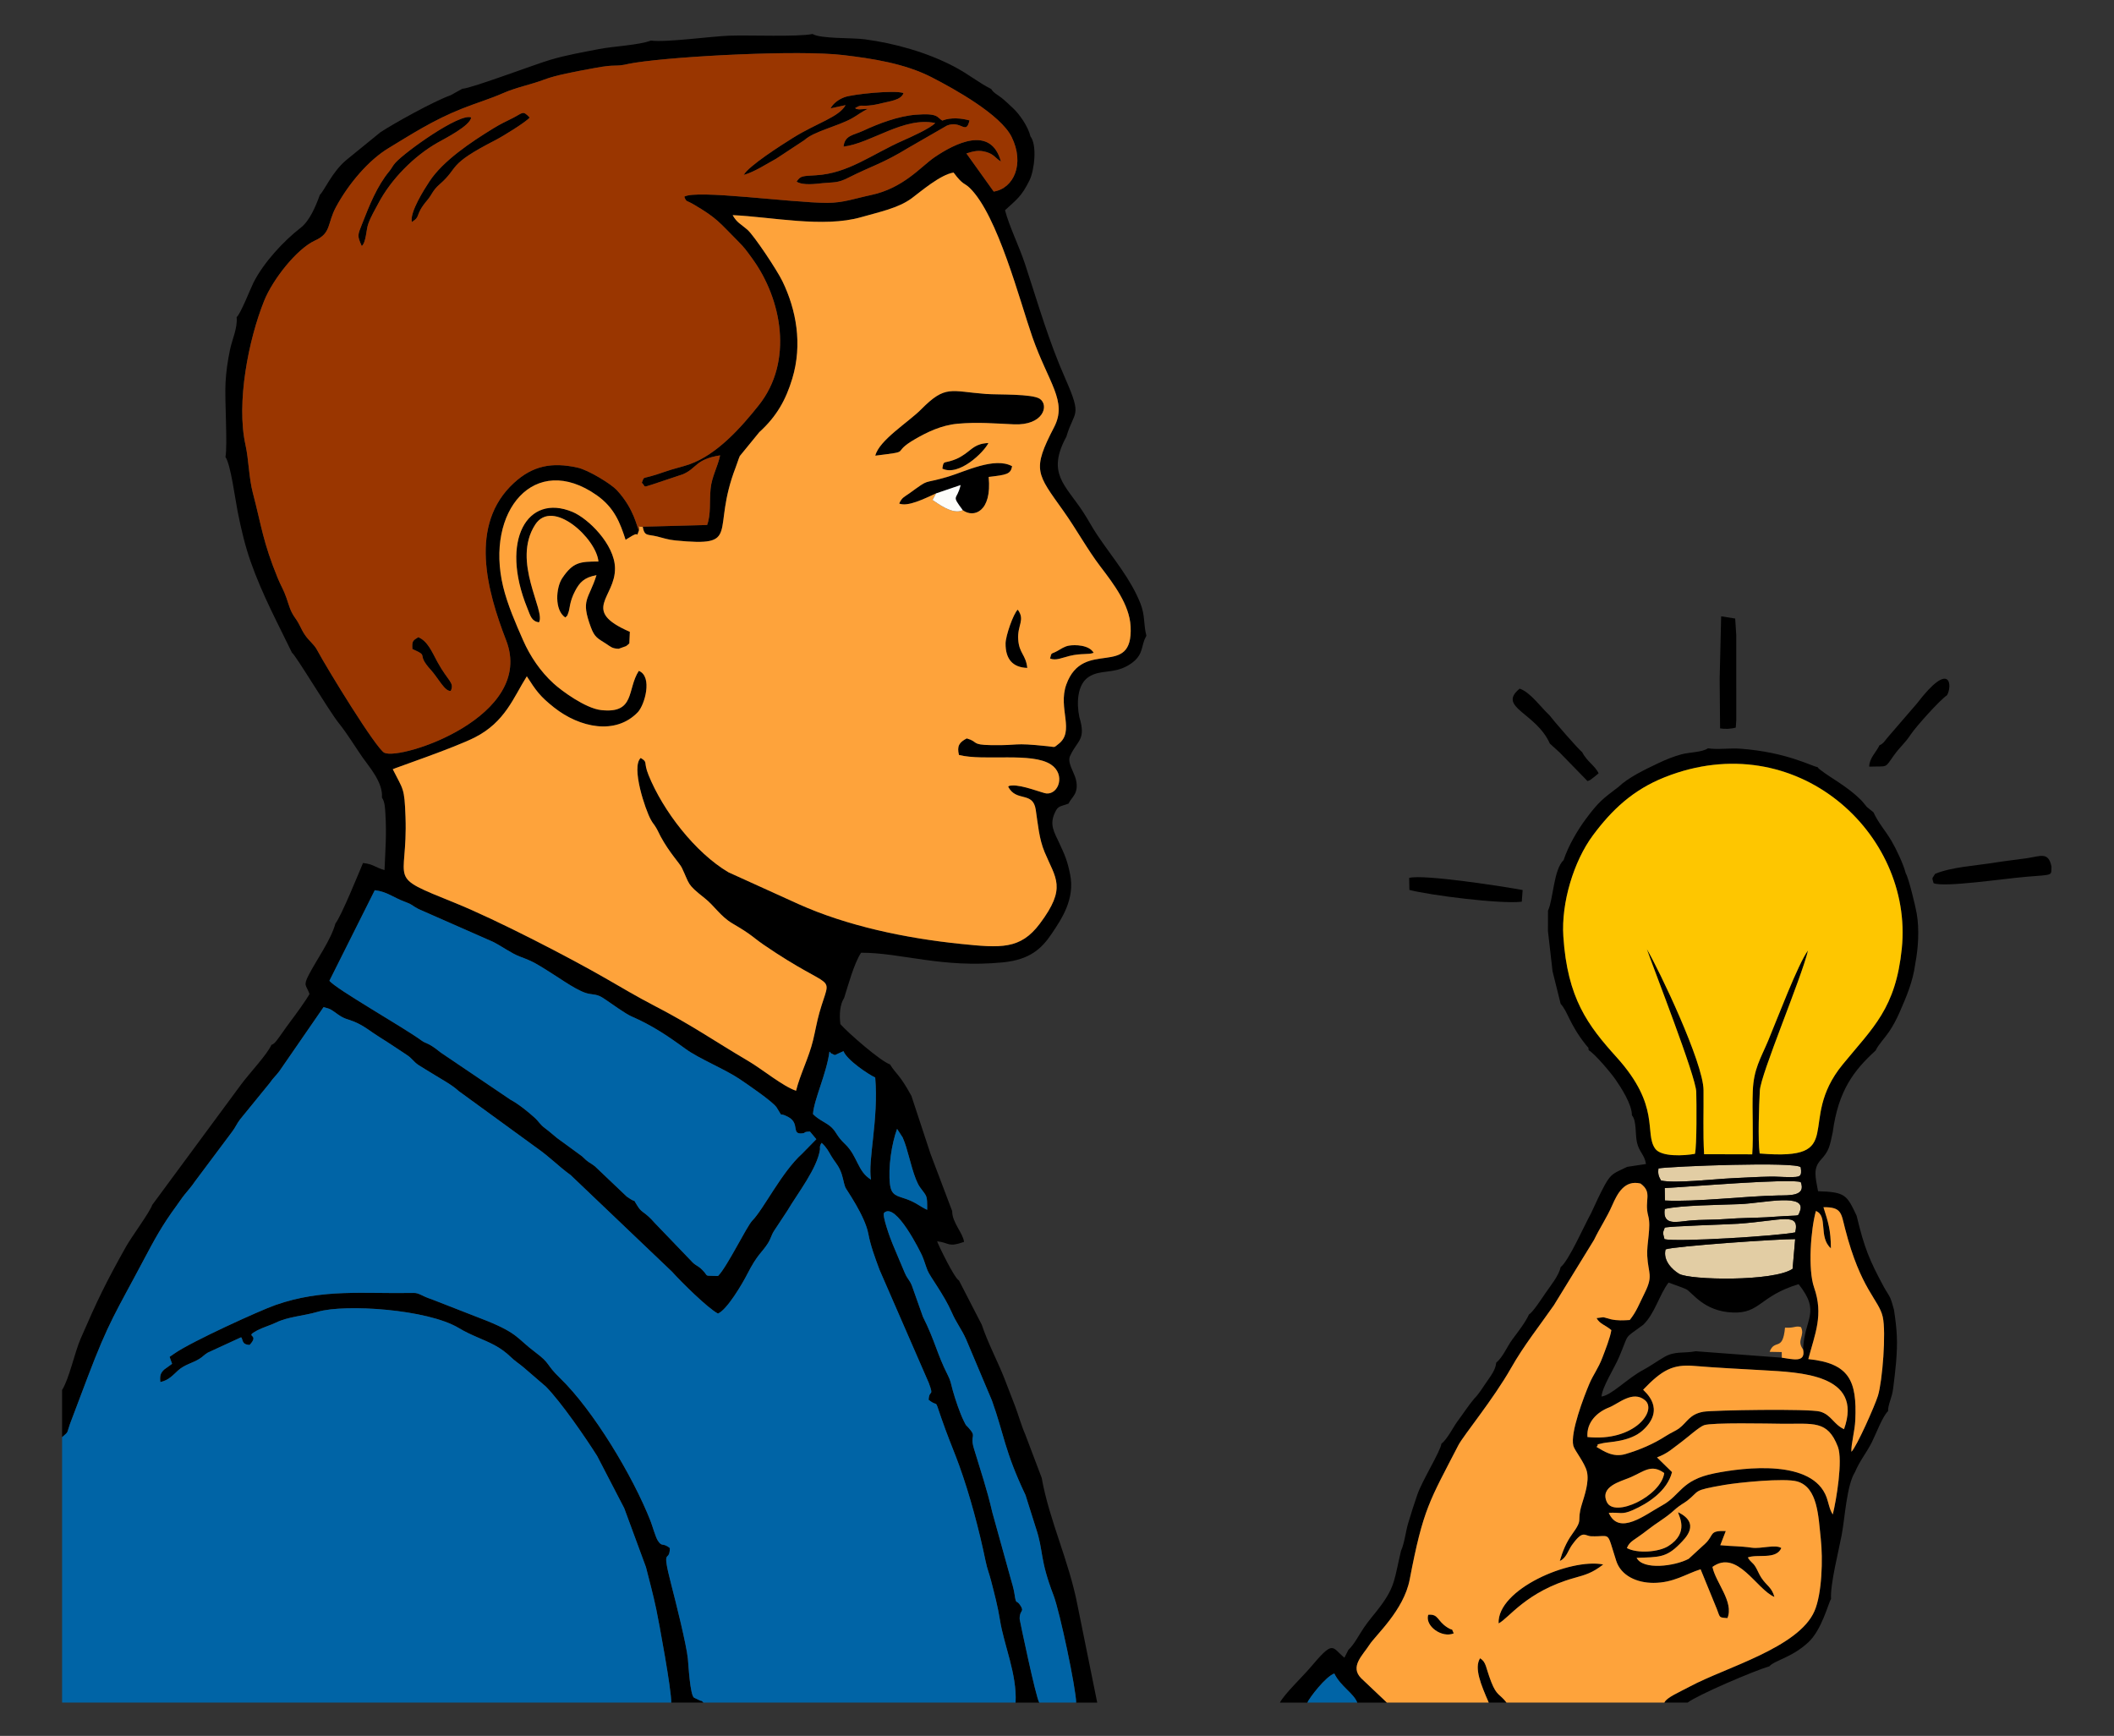
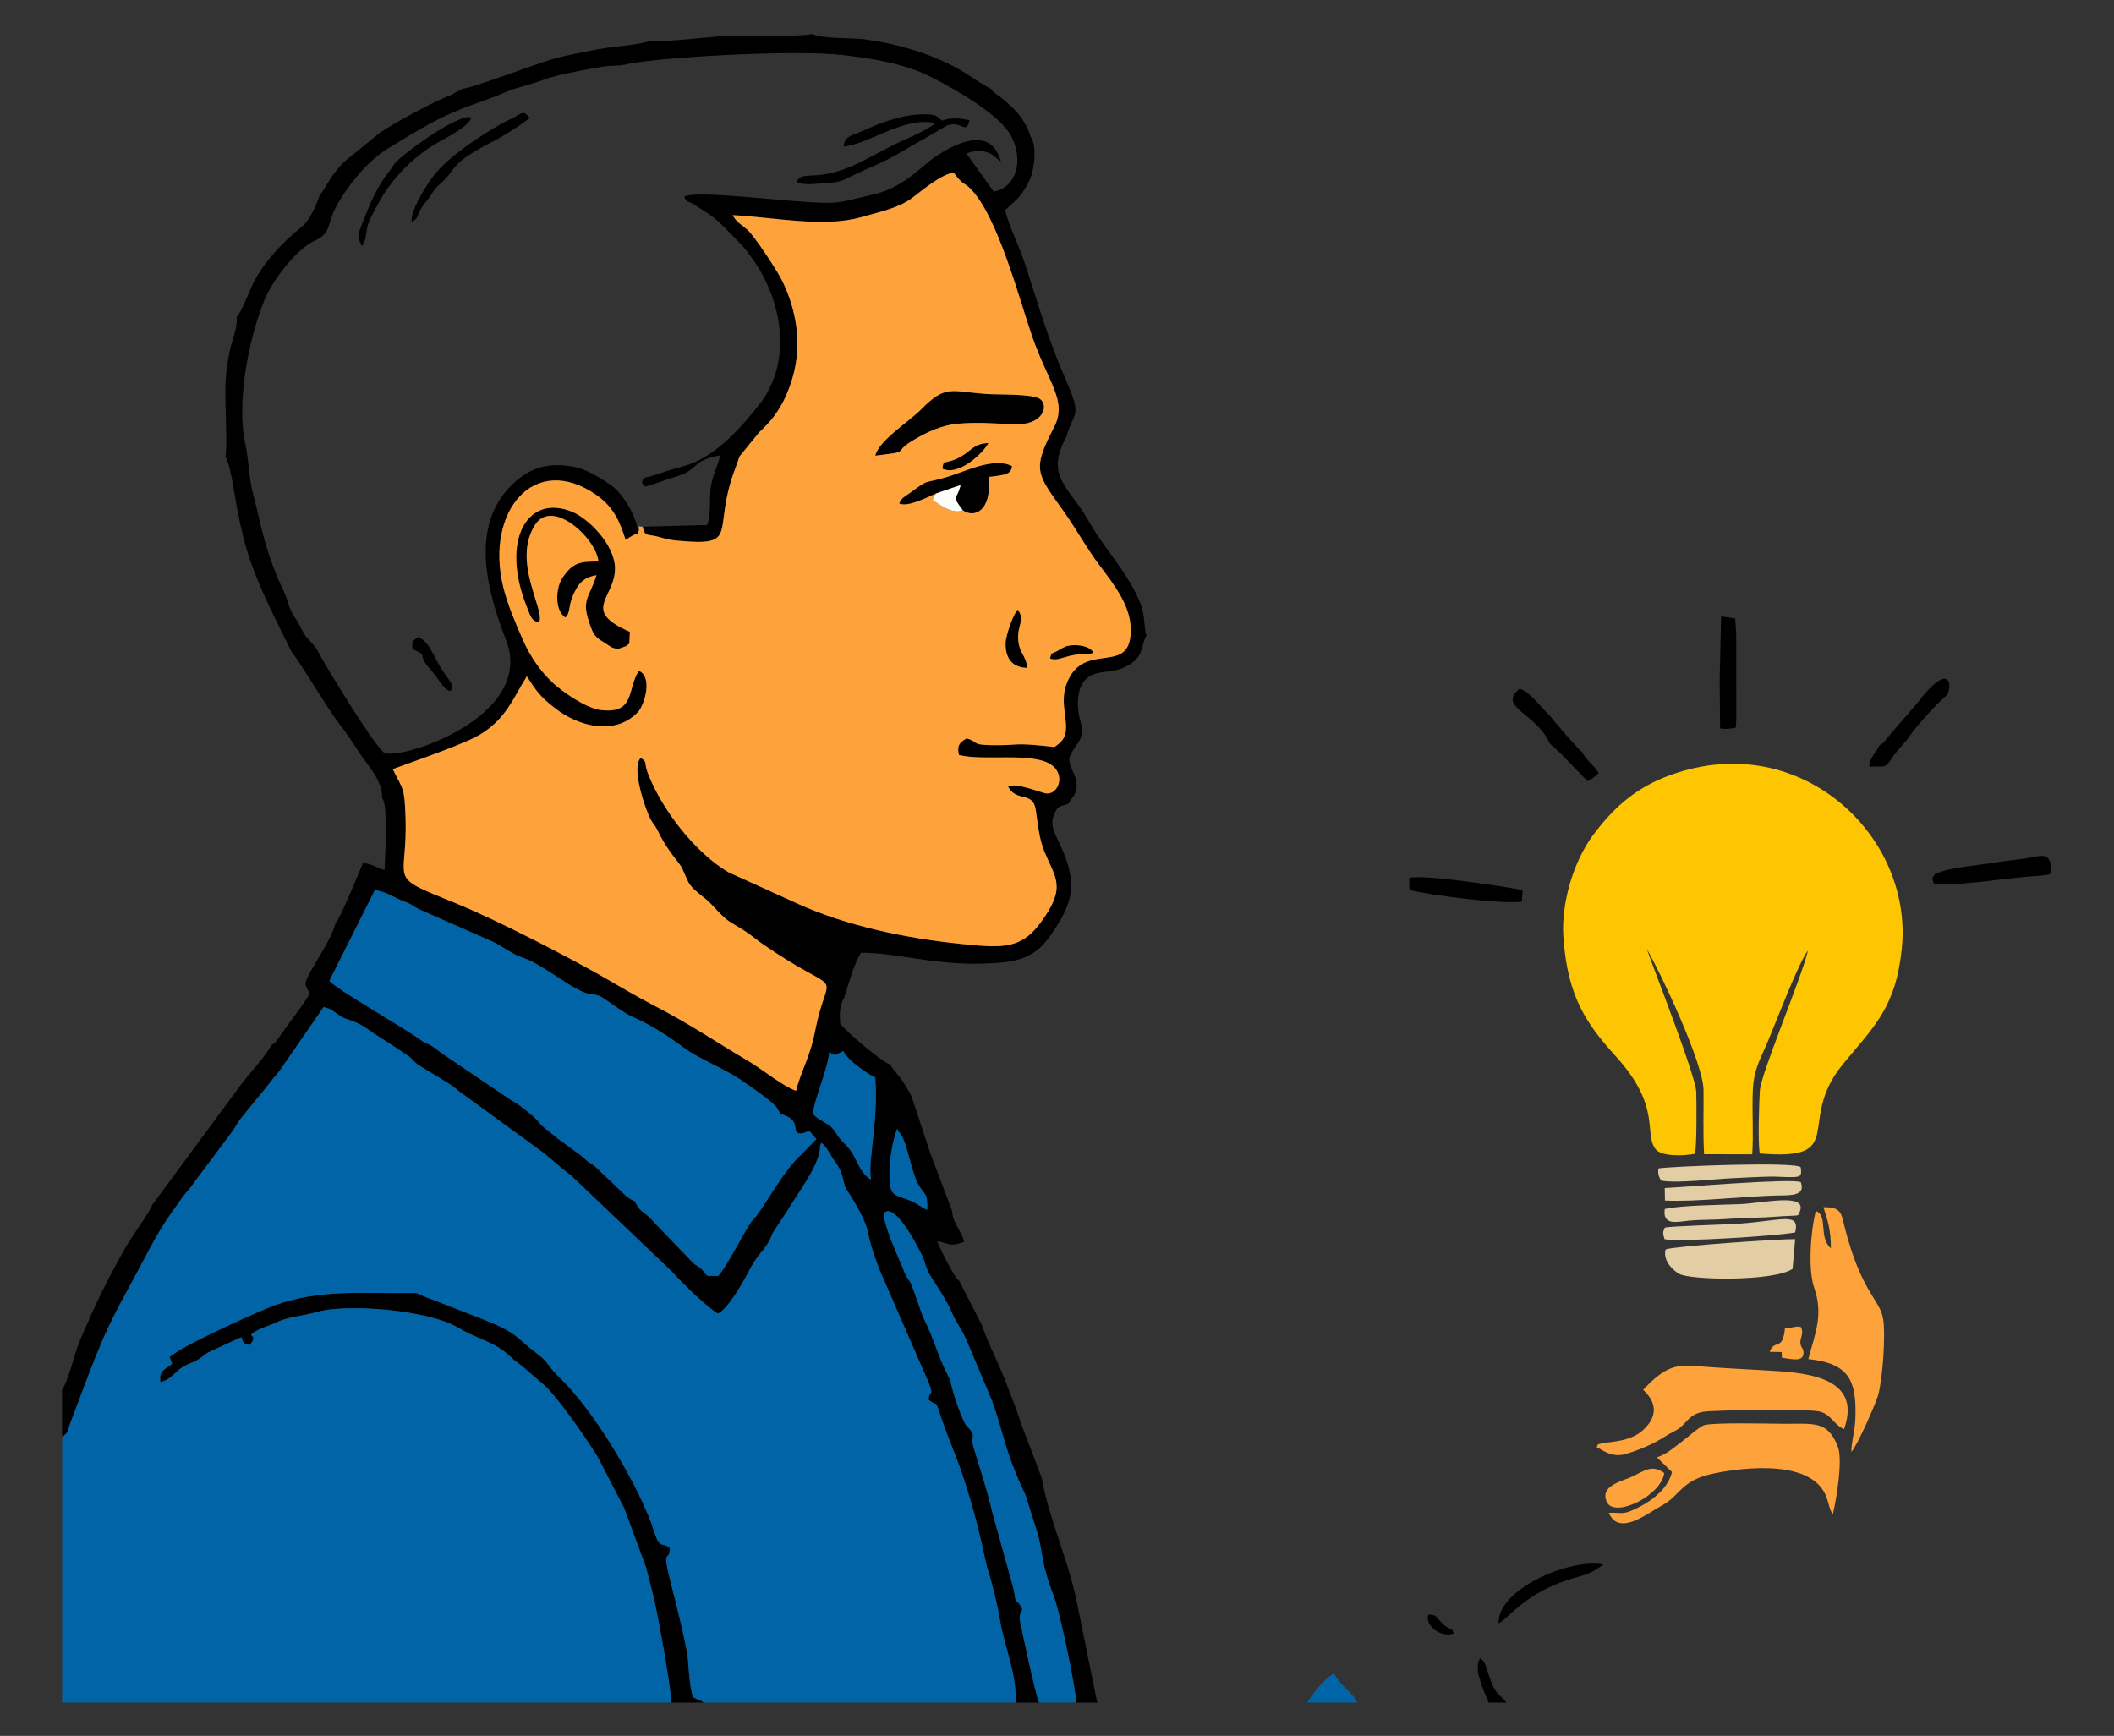
<svg xmlns="http://www.w3.org/2000/svg" xml:space="preserve" width="98.532mm" height="80.91mm" version="1.1" style="shape-rendering:geometricPrecision; text-rendering:geometricPrecision; image-rendering:optimizeQuality; fill-rule:evenodd; clip-rule:evenodd" viewBox="0 0 9853.2 8091">
  <rect x="0" y="0" width="9853.2" height="8091" fill="#333333" stroke="none" />
  <defs>
    <style type="text/css"> .fil1 {fill:black} .fil4 {fill:#0064A6} .fil5 {fill:#9A3600} .fil0 {fill:#E2CDA4} .fil6 {fill:#FDFDFA} .fil2 {fill:#FEA33B} .fil3 {fill:#FEC600} </style>
  </defs>
  <g id="Слой_x0020_1">
    <g id="_2684383160480">
      <path class="fil0" d="M7763.23 5823.36c-13.48,51.53 31.16,94.72 62.72,113.71 49.59,29.84 441.79,37.06 529.18,-23.12l12.03 -138.5c-76.04,-0.98 -565.43,32.91 -603.93,47.91z" />
      <path class="fil0" d="M7759.33 5634.96c-11.48,79.59 56.41,59.84 114.2,54.37 58.07,-5.5 117.85,-2.98 176.4,-7.83 62.05,-5.14 120.47,-4.44 182.11,-7.76 26.67,-1.43 53.69,-3.72 81.06,-5.29 77.76,-4.44 66.05,1.66 75.26,-20.49 37.6,-90.47 -168.21,-40.12 -278.79,-35.56 -92.79,3.83 -272.98,4.85 -350.24,22.56z" />
      <path class="fil0" d="M7759.18 5537.52l1 58.06c145.16,7.59 370.42,-20.51 526.52,-23.51 54.2,-1.04 131.49,4.03 106.69,-61.94 -41.16,-19.13 -540.49,22.84 -634.21,27.39z" />
      <path class="fil0" d="M7729.97 5445.96c-3.37,26.09 0.89,36.67 11.85,56.41 66.25,14.65 250.55,-7.1 333.89,-10.85 57.63,-2.6 118.62,-6.41 175.33,-7.36 30.51,-0.51 59.3,2.38 89.08,2.28 49.94,-0.16 59.31,-0.46 52.97,-45.51 -16.33,-27.98 -609.2,-4.79 -663.12,5.03z" />
      <path class="fil0" d="M7759.27 5722.03c-11.82,28.44 -7.37,25.77 -1.42,53.38 54.08,15.41 540.44,-15.51 609.6,-31.35 22.5,-96.63 -60.62,-54.75 -265.41,-40.29 -53.54,3.78 -321.49,11.07 -342.77,18.26z" />
      <path class="fil1" d="M4181.23 5261.7l25.96 39.81c6.11,13.9 11.55,29.24 16.49,44.83 16.09,50.83 36.88,149.95 64.93,188.17 32.78,44.67 33.04,34.73 32.93,104.48 -38.23,-17.97 -49.82,-32.91 -95.5,-49.6 -43.29,-15.82 -71.57,-15.13 -77.99,-69.8 -9,-76.61 7.67,-188.78 33.18,-257.89zm-121.58 236.4c-63.26,-37.79 -62.14,-109.96 -121.02,-165.72 -39.97,-37.84 -38.94,-55.26 -63.12,-77.87 -24.78,-23.16 -54.81,-30.92 -86.22,-61.52 3.92,-66.73 63.29,-188.67 76.67,-291.19 1.7,1.5 4.19,1.91 4.95,4.65 0.7,2.56 3.88,3.57 4.86,4.07 21.33,11.01 13.09,7.02 31.28,-0.08 2.49,-0.98 5.04,-2.35 7.45,-3.38l16.97 -7.61c15.67,41.4 117.15,109.09 147.84,122.78 16.56,195.66 -35.17,385.61 -19.66,475.87zm-2524.23 -926.85l211.33 -421.95c56.08,6.04 88.9,35.2 140.32,53.79 37.84,13.69 29.87,16.2 63.36,33.81l347.18 152.8c41.15,20.4 85.73,54.08 125.74,68.94 66.41,24.66 79.18,35.17 132.65,68.14 64.57,39.82 144.49,99.91 193.65,105.91 41.57,5.07 47.91,9.9 75.88,28.73 24.37,16.42 90.49,64.17 117.34,75.81 94.69,41.04 166.68,89.04 252.54,151.66 63.64,46.41 183.61,94.21 253.6,141.68 29.89,20.27 153.43,104.02 170.77,131.09 37.56,58.6 1.16,15.47 55.32,45.25 53.62,29.48 12.46,80.07 61.95,75.81 23.04,-1.99 2.07,-7.08 38.06,-8.61l29.74 35.65 -66.01 67.37c-95.75,86.3 -179.36,258.23 -232.24,311.92 -26.22,26.64 -118.5,218.05 -160.16,258.48 -72.58,-3.53 -38.59,5.87 -73.76,-29.11 -22.45,-22.34 -30.48,-17.61 -52.95,-43.25l-168.2 -175.1c-44.92,-51.54 -58.32,-46.12 -76.18,-73.03 -36.42,-54.91 4.88,-7.88 -54.24,-49.88l-148.86 -141.57c-27.95,-21.13 -28.54,-15.04 -59.58,-46.28l-116.45 -85.07c-22.38,-18.03 -31.71,-27.47 -53.37,-43.65 -29.11,-21.73 -28.09,-30.4 -52.61,-52.53 -26.29,-23.7 -73.11,-62.4 -110.71,-82.19l-325.22 -219.91c-64.31,-51.8 -62.94,-36.5 -91.76,-57.52 -83.82,-61.17 -399.7,-240.06 -427.13,-277.19zm1460.22 -2116.3c8.49,45.98 21.58,34.37 67.31,45.49 28.65,6.97 49.25,15.1 85.48,18.6 312.32,30.22 163.14,-37.2 280.98,-342.1 6.94,-17.96 11.76,-35.18 18.52,-51.11l91.22 -111.66c81.99,-74.37 124.19,-152.05 153.7,-249.82 48.39,-160.37 18.27,-321.12 -46.12,-453.79 -25.33,-52.17 -132.39,-213.32 -163.59,-240.33 -30.3,-26.25 -48.18,-31.88 -68.33,-67.51 180.69,8.02 422.71,60.1 598.71,9.58 84.65,-24.29 173.73,-42.11 236.1,-88.38 42.13,-31.25 132.96,-109.9 194.9,-119.66 45.43,60.84 49.41,46.41 75.65,72.02 130.28,127.18 233.14,527.09 291.1,692.98 75.74,216.78 165.07,300.14 101.74,421.95 -104.11,200.24 -80.97,215.22 43.52,390.36 60.54,85.15 111.41,178.91 171.93,258.44 61.55,80.89 136,177.82 141.21,279.47 12.72,248.21 -220.31,52.14 -299.57,270.84 -40.73,112.38 42.5,218.76 -38.08,278.53 -22.54,16.73 -8.59,13.42 -51.16,8.99 -169.21,-17.63 -120.57,-2.65 -260.91,-4.82 -95.74,-1.48 -57.67,-15.31 -113.95,-31.35 -35.41,18.44 -46.4,35.73 -36.4,77.11 116.77,29.92 340.2,-14.59 429.1,44.82 68.03,45.46 36.46,139.06 -21.3,134.7 -17.06,-1.3 -113.19,-40.71 -160.13,-37.16 -17.13,1.3 -9.11,0.21 -18.43,5.3 38.13,73.71 115.41,19.8 128.64,107.4 10.4,68.8 15.53,135.76 41.28,197.64 51.42,123.56 104.71,164.56 -22.59,334.15 -90.47,120.51 -181.73,113.03 -369.4,93.73 -256.46,-26.39 -528.84,-83.65 -755.33,-185.62l-326.14 -148.05c-154.83,-91.4 -305.17,-286.22 -372.56,-453.31 -25.63,-63.56 -0.8,-57.53 -36.47,-79.65 -45.67,42.22 21.46,241.83 47.47,288.34 10.87,19.41 13.39,18.55 24.45,37.13 8.41,14.15 12.99,25.77 21.05,40.75 40.37,74.99 89.07,125.28 98.96,145.98 37.8,79.08 21.02,74.02 105.67,140.9 46.16,36.47 73.97,84.78 128.41,117.31 27.82,16.63 48.86,28.66 75.8,47.46 25.38,17.7 41.03,32.05 70.53,52.28 341.77,234.38 317.12,118.58 260.74,316.54 -11.92,41.82 -19.01,84.73 -29.53,128.39 -19.95,82.72 -60.32,158.96 -79.45,236.11 -61.57,-20.76 -157.64,-100.23 -220.69,-137.38 -167.7,-98.82 -260.18,-165.9 -442.44,-260.29 -75.41,-39.05 -149.79,-83.27 -224.99,-126.56 -165.82,-95.44 -504.96,-271.69 -702.26,-351.49 -326.78,-132.17 -218.51,-84.55 -229.94,-401.22 -4.95,-137.12 -10.27,-124.04 -59.45,-221.7 7.83,-4.61 288.76,-100.53 381.9,-147.86 142.76,-72.55 180.84,-187.19 242.94,-285.16 43.35,67.37 60.85,92.82 126.77,145.1 119.67,94.91 287.89,129.96 390.68,21.99 31.72,-33.33 70.3,-165.86 4.6,-192.57 -55.89,86.14 -15.67,200.9 -175.95,182.84 -72.68,-8.2 -182.98,-88.97 -221.52,-124.13 -60.84,-55.52 -108.66,-125.92 -141.78,-201.05 -34.14,-77.44 -72.79,-165.84 -93.05,-249.8 -84.87,-351.71 146.23,-630.08 435.84,-426.6 82.83,58.19 109.27,128.72 134.96,208.41 1.86,-1.01 4.03,-3.04 5.1,-3.77l26.8 -16.19c35.5,-20.38 13.82,16.73 30.31,-24.71 -10.93,-14.66 -20.31,-97.6 -103.6,-187.6 -25.66,-27.72 -130.61,-92.98 -182.64,-104.56 -120.48,-26.82 -209.61,-8.43 -296.24,71.01 -212.09,194.47 -125.69,503.57 -36.4,734.63 137.02,354.56 -491.05,560.23 -567.76,523.45 -38.23,-18.33 -266.13,-390.65 -313.28,-478.47 -15.68,-29.22 -37.5,-41.44 -58.49,-73.09 -18.84,-28.42 -20.69,-44.26 -44.64,-77.66 -22.43,-31.31 -27.39,-56.06 -40.02,-92.61 -13.8,-39.9 -25.65,-55.74 -39.98,-90.72 -70.32,-171.72 -75.36,-241.61 -117.06,-400.35 -18.04,-68.65 -18.66,-153.45 -33.97,-222.45 -43.47,-195.99 13.59,-488.27 86.84,-670.85 40.37,-100.63 153.13,-243.35 237.71,-281.65 76.56,-34.66 55.53,-78.75 97.61,-156.48 58.92,-108.86 152.1,-218.09 244.96,-274.11 102.79,-62.01 207.13,-130.49 343.42,-184.41 66.46,-26.29 130.24,-45.15 191.25,-72.09 60.36,-26.64 130.17,-39.61 191.32,-63.05 52.5,-20.12 146.07,-37.39 214.68,-49.99 37.05,-6.81 74.07,-14.4 111.23,-14.87 47.7,-0.6 46.44,-5.84 96.28,-13.54 205.69,-31.76 766.52,-59.61 968.47,-35.86 139.04,16.35 289.17,39.41 414.58,103.75 107.21,55.01 321.33,174.12 372.68,278.15 61.93,125.48 9.64,239.88 -83.57,254.54l-127.26 -177.83c34.42,-10.48 57.63,-17.15 94.1,-6.06 34.43,10.47 37.92,25.3 66.68,43.94 -46.56,-170.74 -214.42,-84.41 -308.73,-20.42 -63.35,42.98 -144.42,144.6 -297.83,176.84 -71.25,14.97 -127.77,36.21 -202.5,36.21 -164.39,0.02 -612.57,-63.26 -666.71,-28.72 10.94,27.11 9.38,15.78 42.68,35.31 112.88,66.2 120.02,84.25 206.8,171 31.95,31.94 39.23,43.17 67.59,82.14 137.62,189.12 192.57,479.19 30.32,683.37 -81.51,102.58 -193.78,229.37 -322.37,275.21 -30.95,11.04 -75.7,20.71 -115.17,34.77 -117.62,41.89 -92.26,14.94 -107.69,51.46 20.54,19.26 -0.14,23.43 50.91,7.36l140.16 -46.82c66.18,-27.86 57.57,-69.83 173.79,-88.25 -10.82,53.06 -38.65,98.43 -44.29,155.94 -5.96,60.79 2.29,118.29 -16.24,168.63l-300.18 7.97zm38.47 -2265.92c-57.93,21.83 -174.29,26.33 -243.41,39.87 -78.61,15.4 -148.43,27.25 -223.77,49.25 -71.4,20.85 -375.53,135.81 -411.91,135.47l-55 30.47c-78.18,27.53 -268.68,133.61 -327.47,172.79l-159.51 129.94c-65.58,55.47 -100.05,139.79 -122.21,161.3 -20.14,55.96 -47.91,121.45 -89.9,153.93 -79.51,61.51 -172.72,162.65 -219.23,254.79 -15.46,30.61 -60.07,146.29 -78.77,161.31 5.01,50.78 -20.67,102.66 -30.72,150.98 -10.42,50.08 -18.28,100.89 -21.07,154.42 -4.41,84.5 10.18,289.97 -0.3,346.14 24.94,37.79 44.69,193.2 56.53,253.16 16.55,83.82 34.91,161.35 61.6,237.01 54.09,153.34 127.55,289.18 192.1,422.83 15.63,8.19 173.12,272.08 217.48,327.09 39.69,49.23 73.69,106.2 111.64,160.96 28.14,40.62 96.03,115.66 89.99,186.87 13.86,19.43 14.63,50.93 16.09,74.7 6.11,99.36 -0.21,165.39 -4.05,263.03 -42.98,-11.62 -51.32,-27.93 -100.27,-32.87 -19.98,46.84 -102.01,249.36 -128.46,281.66 -20.83,76.68 -86.14,166.05 -124.39,239.81 -26.86,51.81 -12.12,45.82 3.54,88.8 -14.51,27.21 -66.82,99.19 -87.21,125.94 -17.83,23.39 -27.12,37.89 -44.14,61.3 -17.27,23.77 -31.14,46.45 -46.19,49.99 -19.39,44.35 -101.72,131.41 -141.1,184.38l-414.65 561.95c-9.58,31.05 -96.84,149.45 -121.38,193.14 -94.11,167.6 -134.57,251.24 -211.97,429.66 -28.64,66.02 -52.94,185.98 -86.6,239.46l0 220.01c32.52,-27.87 20.92,-16.86 36.59,-60.97l81.83 -216.66c99.82,-263.49 132.43,-303.81 261.7,-548.25 49.75,-94.06 86.46,-161.96 151.83,-250.83 16.5,-22.44 23.39,-34.58 40.66,-55.89 16.53,-20.41 30.33,-35.09 46.56,-59.27l173.25 -231.69c14.88,-18.97 23.64,-40.86 37.61,-58.11l137.68 -168.99c17.68,-25.51 23.86,-27.92 44.2,-54.08l206.8 -299.66c36,9.17 35.17,11.6 65.54,32.95 32.75,23.04 40.29,20.5 73.11,33.26 48.87,18.99 81.07,48.3 125.41,75.65 48.13,29.67 76.94,50.47 123.09,80.28 26.89,17.36 30.41,31.26 56.56,48.58 17.6,11.65 42.66,25.89 64.86,39.84 42.1,26.45 88.1,50.01 121.61,80.87l355.68 258.95c76.59,53.83 102.65,86.46 165.76,132.34l472.64 450.55c41.93,46.98 167.03,170.67 214.07,195.08 42.28,-18.02 113.15,-138.04 136.7,-184.31 47.68,-93.68 67.97,-99.15 95.77,-142.93 15.23,-23.98 14.69,-35.75 28.58,-57.8l62.78 -95.18c46.38,-78.99 139.89,-197.36 151.77,-286.31 0.33,-2.46 -4.02,-13.56 7.55,-29.07 23.54,21.45 31.77,38.97 44.67,60.83 15.64,26.51 28.29,37.66 40.37,63.49 15.44,33.04 14.62,53.31 25.4,82.94 3.3,9.06 90.92,130.74 107.12,216.07 10.67,56.18 29.52,106.99 52.2,168.11l229.41 526.83c25.9,69.58 2.52,27.86 -0.57,79.36 56.65,44.68 16.02,-31.26 79.08,140.37 21.95,59.74 42.92,108.66 63.32,165.1 50.46,139.63 93.32,301.86 123.35,446.98 7.73,37.36 15.57,53.17 25.11,89.9 15.89,61.23 31.95,122 41.75,184.41 18.12,115.5 80.05,252.7 72.68,384.44l110.53 0c-15.41,-21.45 -91.16,-384.73 -91.32,-388.43 -1.96,-44.11 23.96,-32.56 3.45,-64.02 -20.58,-31.58 -19.15,2.08 -27.79,-54.86 -3.88,-25.62 -11.56,-49.4 -18.41,-73.73l-84.52 -304.59c-25.8,-111.98 -54.39,-193.21 -86.25,-299.28 -20.03,-66.64 16.11,-50.18 -24.82,-95.93 -15.77,-17.63 -8.74,-4.97 -22.41,-32.35 -17.58,-35.21 -39.88,-101.06 -51.19,-141.94 -9.32,-33.71 -8.91,-43.15 -23.48,-71.87 -50.61,-99.69 -58.14,-156.68 -115.76,-271.78l-50.3 -141.98c-11.62,-30.8 -20.23,-29.97 -34.5,-63.1 -19.96,-46.33 -37.62,-89.68 -57.08,-135.49 -10.03,-23.61 -49.78,-133.17 -38.73,-143.61 54.77,-51.71 170.19,184.44 176.77,199.22 9.7,21.79 17.04,48.79 25.83,70.27 11.77,28.76 77.28,113.58 112.8,195.15 21.52,49.42 46.25,78.68 67.09,126.06l120.08 284.66c56.45,157.34 58.13,233.75 156.35,440.31l48.51 153.9c36.65,108.83 15.75,140.62 82.02,313.24 29.88,77.85 104.51,433.47 105.6,500.15l98.08 0 -91.48 -451.67c-39.63,-207.96 -131.92,-397.06 -167.34,-595.99l-77.47 -204.54c-16.82,-37.39 -31.81,-92.07 -47.42,-131.89 -17.94,-45.74 -31.89,-83.76 -48.91,-126.85 -31.27,-79.18 -78.25,-168.1 -105.48,-250.26l-106.33 -206.5c-20.5,-8.62 -97.54,-167.77 -101.7,-182.57 60.8,7.52 48.67,29.45 125.46,2.9 -5.23,-42.7 -55.36,-88.55 -55.34,-143.6l-101 -266.82 -89.05 -270.05c-55.95,-102.41 -68.33,-96.66 -99.85,-146.86 -44.21,-14.67 -198.77,-149.87 -231.19,-187.75 -5.52,-42.42 -2.58,-91.44 17.53,-122.08 19.5,-61.46 46.2,-160.94 78.96,-210.59 186.25,-0.57 376.46,72.86 661.19,44.84 124.62,-12.26 180.07,-63.24 227.09,-133.27 45.93,-68.41 109.22,-160.84 86.12,-276.25 -12.98,-65.23 -25.35,-92.03 -50.82,-146.96 -23.43,-50.52 -47.45,-85.73 -19.43,-142.84 13.81,-30.83 23.68,-26.28 62.76,-40.56 13.01,-29.45 50.1,-46.28 34.53,-111.84 -8.67,-36.5 -44.2,-81.63 -25.61,-113.98 33.72,-70.82 73.37,-71.28 41.61,-177.07 -13.85,-64.92 -10.35,-153.08 43.86,-187.95 54.9,-35.32 111.97,-12.7 181.85,-52.38 68.88,-39.72 62.17,-79.85 77.23,-119.69l9.31 -19.71c-13.71,-53.23 -5.4,-93.97 -27.68,-150.23 -45.65,-115.3 -125.14,-206.72 -200.36,-317.81 -24.52,-36.21 -42.89,-72.3 -66.81,-108.77 -83.77,-127.69 -170.95,-179.59 -77.81,-351.38 35.96,-123.63 75.94,-86.26 -4.71,-269.18 -79.09,-179.38 -126.65,-348.04 -187.38,-532.76 -27.92,-84.91 -73.49,-174.98 -94.09,-253.02 51.9,-48.29 76.55,-62.38 114.13,-139.44 23.25,-47.69 35.89,-164.4 4.5,-204.67 -10.9,-46.66 -52.39,-104.47 -79.41,-129.73 -15.26,-14.27 -38.86,-37.07 -55.21,-49.86 -18.38,-14.39 -38.97,-24.1 -48.12,-41.23 -58.57,-29.16 -104.42,-68.7 -174.58,-105.41 -124.33,-65.05 -274.52,-107.79 -416.22,-126.5 -57.93,-7.66 -205.31,-1.63 -241.92,-24.59 -71.83,14.3 -294.25,4.51 -387.95,7.85 -85.09,3.04 -296.24,32.36 -365.38,22.79z" />
-       <path class="fil1" d="M7756.91 6865.78c-14.53,107.14 -232.48,211.02 -267.54,135.16 -33.75,-72.99 64.97,-95.92 108.12,-114.36 66.09,-28.23 98.57,-64.6 159.42,-20.8zm-33.74 -72.77c52.51,-20.1 71.81,-41.5 113.29,-71.78 26.95,-19.68 82.57,-70.13 105.85,-78.36 37.65,-13.31 300.52,-7.44 361.8,-6.8 148.19,1.54 213.73,-18.2 261.94,106.86 24.19,62.74 -7.06,249.16 -23.56,315.78 -15.67,-23.05 -19.34,-53.03 -28.7,-78.98 -64.38,-178.45 -380.55,-141.19 -523.11,-112.53 -157.41,31.63 -156.04,101.74 -244.8,150.14 -76.75,41.85 -199.74,142.98 -247.55,33.94 54.18,-3.32 59.93,10.13 111.1,-12.29 74.1,-32.45 161.61,-90.5 183.76,-177.51l-70.02 -68.47zm-324.18 -95.08c-5.26,-69.34 45.92,-116.63 100.71,-137.84 43.59,-16.87 110.1,-81.31 167.43,-33.75 58.4,48.44 -49.93,194.55 -268.14,171.59zm818.52 -311.29c169.46,10.01 469.28,17.29 377.34,274.73 -49.34,-23.07 -58.91,-66.67 -111.33,-81.85 -49.97,-14.46 -500.51,-6.8 -543.26,0.46 -65.84,11.2 -75.81,48.89 -114.58,77.93 -14.48,10.84 -37.62,19.93 -61.19,35.16 -56.93,36.79 -121.5,64.58 -188.36,84.24 -59.08,17.38 -102.53,-14.68 -134.72,-33.19 19.47,-21.13 -20.58,-4.51 30.47,-17.72 24.49,-6.33 125.47,-4.79 185.83,-60.39 110,-101.33 7.42,-179.42 0.84,-188.5 88.08,-92.17 138.43,-119.44 238.06,-110.99 106.3,9.01 216.66,13.96 320.9,20.12zm186.64 -96.8c13.41,64.55 -50,44.69 -99.16,38.31l-400.93 -30.02c-59.61,10.96 -96.91,-2.03 -147.2,27 -34.03,19.65 -62,40.78 -98.37,60.24 -74.31,39.74 -147.06,118.15 -194.17,123.88 5.03,-47.86 58.73,-129.52 81.82,-183.4 50.71,-118.34 17.25,-79.92 113,-151.17 54.49,-52.99 75.15,-141.03 117.89,-196.55 15.31,5.97 64.25,22.1 82.04,30.95 28.96,14.41 81.26,103.23 216.72,108.52 129.56,5.05 122.93,-75.92 307.38,-132.1 106.01,132.89 26.22,159.61 20.98,304.34zm-640.92 -466.48c38.5,-15 527.89,-48.89 603.93,-47.91l-12.03 138.5c-87.39,60.18 -479.59,52.96 -529.18,23.12 -31.56,-18.99 -76.2,-62.18 -62.72,-113.71zm-3.96 -101.33c21.28,-7.19 289.23,-14.48 342.77,-18.26 204.79,-14.46 287.91,-56.34 265.41,40.29 -69.16,15.84 -555.52,46.76 -609.6,31.35 -5.95,-27.61 -10.4,-24.94 1.42,-53.38zm0.06 -87.07c77.26,-17.71 257.45,-18.73 350.24,-22.56 110.58,-4.56 316.39,-54.91 278.79,35.56 -9.21,22.15 2.5,16.05 -75.26,20.49 -27.37,1.57 -54.39,3.86 -81.06,5.29 -61.64,3.32 -120.06,2.62 -182.11,7.76 -58.55,4.85 -118.33,2.33 -176.4,7.83 -57.79,5.47 -125.68,25.22 -114.2,-54.37zm774.41 183.51c-0.67,-86.97 -12.6,-121.49 -34.74,-191.75 84.82,-0.82 82.11,27.17 100.44,98.84 73.42,287.01 157.6,330.6 175.97,412.56 16.1,71.84 -1.37,298.55 -22.31,367 -13.97,45.67 -99.49,238.6 -123.88,261.61 -1.76,-36.45 15.85,-94.78 18.18,-148.44 7.88,-181.4 -26.47,-263.89 -218.98,-283.62 31.3,-118.7 71.64,-205.93 27.01,-333.53 -29.72,-85.01 -15.39,-271.93 8.35,-356.67 58.34,22.41 10.4,121.65 69.96,174zm-774.56 -280.95c93.72,-4.55 593.05,-46.52 634.21,-27.39 24.8,65.97 -52.49,60.9 -106.69,61.94 -156.1,3 -381.36,31.1 -526.52,23.51l-1 -58.06zm580.94 -51.08c-29.78,0.1 -58.57,-2.79 -89.08,-2.28 -56.71,0.95 -117.7,4.76 -175.33,7.36 -83.34,3.75 -267.64,25.5 -333.89,10.85 -10.96,-19.74 -15.22,-30.32 -11.85,-56.41 53.92,-9.82 646.79,-33.01 663.12,-5.03 6.34,45.05 -3.03,45.35 -52.97,45.51zm-440.1 -108.48c-50.57,9.42 -157.44,15.12 -185.29,-24.13 -52.23,-73.65 27.68,-196.28 -179.84,-426.09 -134.45,-148.89 -229.31,-274.62 -248.26,-563.23 -10.28,-156.58 48.37,-350.45 137.78,-470.85 87.92,-118.4 186.22,-212.17 335.45,-271.3 611.51,-242.28 1158.55,261.9 1104.4,797.54 -28.34,280.44 -133.54,368.27 -275.46,541.34 -221.04,269.58 32.15,450.12 -387.08,415.16 -8.76,-61.09 -3.07,-225.73 0.76,-293.14 4.43,-77.98 193.32,-522.09 224.61,-653.35 -46.11,60.95 -145.72,325.33 -185.92,420.96 -34.67,82.46 -67.36,131.05 -71.5,233.12 -3.95,97.33 3.83,200.88 -2.68,296.3l-224.28 -0.56c-5.8,-100.69 -1.53,-199.13 -2.67,-299.13 -1.46,-128.72 -206.59,-559.22 -264.16,-656.72 32.39,93.85 228.16,592.29 230.25,665.39 1.44,50.29 2.98,251.54 -6.11,288.69zm-356.48 -1710.12c-73.61,55.62 -93,69.87 -151.73,149 -37.79,50.9 -80.92,122.78 -103.99,192.15 -46.46,43.36 -47.81,182.05 -72.72,235.63l-0.28 94.68 21.5 188.07 37.81 151.88c32.73,33.97 40.02,93.14 117.02,190.13 19.77,24.92 9.12,5.35 13.74,25.58 30.1,18.14 103.47,105.92 124.02,135.4 25.39,36.43 78.05,117.14 77.22,168.09 22.4,23.91 15.01,88.62 23.59,126.47 10.16,44.79 36.07,57.96 42.03,100.54l-87.93 13.24c-58.63,29.63 -72.22,27.07 -103.41,83.34 -20.77,37.47 -44.89,89.84 -63.51,130.67 -29.68,53.21 -106.07,226.1 -142.65,252.94 -8.53,40.03 -47.02,86.67 -70.74,121.21 -16.84,24.54 -59.5,90.45 -76.73,99.31 -17.32,38.15 -52.5,82.88 -77.18,115.93 -24.65,33.02 -43.87,82.71 -75.92,109.44 -2.8,34.49 -27.28,63.62 -46.76,92.69 -14.56,21.73 -39.02,59.53 -54.7,73.47 -29.3,35.11 -50.17,68.38 -79.79,108.16 -18.1,24.32 -48.26,84.71 -74.07,102.97 -4.4,35.91 -89,170.41 -112.44,238.03 -15.83,45.65 -28.9,87.19 -42.54,132.69 -11.5,38.34 -17.23,93.47 -33.26,128.19 -31.36,130.72 -25.95,164.53 -97.01,260.05 -26.56,35.7 -51.99,62.92 -76.38,99.11 -25.09,37.25 -43.48,75.7 -72.3,103.56l-18.35 36.05c-60.78,-50.24 -48.02,-85.38 -160.86,48.14 -32.02,37.88 -120.88,123.25 -139.61,161.1l127.9 0c9.56,-22.5 84.94,-121.27 125.51,-135.63 29.89,60.68 89.79,91.25 107.08,135.63l138.07 0 -119.81 -113.49c-54.15,-54.39 7.28,-107.22 38.5,-156.08 28.44,-44.51 160.17,-160.47 187.6,-304.18 63.38,-332.13 92.71,-365.54 226.63,-625.49 23.42,-45.47 162.72,-213.72 245.87,-360.3 60.36,-106.42 132.02,-195.39 199.64,-292.7l187.02 -304.47c27.75,-57.39 59.56,-103.43 84.87,-161.33 23.98,-54.83 57.29,-119.53 132.12,-101.2 57.87,43.27 15.5,76.38 35.64,150.86 14.33,52.98 -7.83,125.91 -4.55,186.78 4.45,82.24 28.51,90.53 -11.05,170.23 -27.34,55.08 -39.23,88.99 -70.62,128.18 -32.66,1.72 -56.01,3.5 -88.32,-3.56 -6.79,-1.48 -28.58,-8.58 -34.88,-9.4l-31.35 4.09c14.47,27.33 42.03,32.54 68.83,55.87 -4.31,32.54 -28.91,94.64 -41.6,128.05 -19.55,51.44 -42.83,79.39 -61.2,122.98 -24.29,57.63 -89.67,226.66 -74.28,288.07 5.39,21.49 53.4,79.31 63.2,120.25 11.44,47.82 -10.98,111.21 -23.87,153.49 -26.01,85.33 10.54,61.85 -45.59,139.34 -26.37,36.4 -44.12,79.36 -56.85,123.57 29.56,-11.69 40,-50.54 55.35,-72.14 53.96,-75.95 59.48,-43.82 91.42,-42.71 95.08,3.3 69.46,-30.2 116.21,114.56 22.64,70.1 97.07,102.73 173.5,102.69 94.27,-0.04 150.8,-41.69 219.77,-63.35l75.68 185.08c15.94,40.62 7.97,39.77 49.42,42.43 31.27,-74.93 -55.38,-166.17 -69.89,-238.61 116.21,-83.75 204.94,104.74 288.91,139.99 -12.96,-46.19 -35.53,-50.84 -61.1,-89.49 -11.23,-16.97 -18.13,-36.45 -27.12,-50.83 -14.09,-22.55 -21.01,-19.3 -35.84,-43.59 44.84,-17.53 131.47,11.82 156.2,-43.93 -27.37,-18.36 -94.98,4.44 -137.4,-1.61 -57.41,-8.19 -93.52,-6.25 -147.15,-11.62l25.68 -66.21c-80.02,-2.32 -52.95,17.81 -95.11,58.08l-77.83 71.59c-65.14,34.6 -212.79,53.63 -242.6,-4.61 103.04,-3.64 137.77,-0.43 200.52,-64.32 26.8,-27.28 99.6,-95.82 -7.28,-148.47 1.77,16.55 54.53,94.48 -45.16,157.79 -44.86,28.49 -145.23,35.98 -193.51,9.38 14.51,-34.4 31.1,-32.99 98.87,-86.21 36.59,-28.74 72.59,-48.92 106.99,-77.63 24.41,-20.38 22.4,-21.3 48.88,-39.2 10.36,-7.01 18.26,-11.18 26.52,-17.66 61.28,-48.02 21.36,-47.27 172.79,-73.48 66.18,-11.45 281.25,-33.24 339.93,-16.19 96.37,28 98.23,162.97 109.67,266.25 10.52,94.9 5.95,256.36 -29.17,337.69 -73.92,171.17 -415.8,263.14 -579.85,351.28 -52.48,28.19 -108.91,51.09 -119.98,75.49l108.51 0c47.36,-36.16 308.33,-147.85 380.96,-169.15 24.81,-28.11 103.77,-39.91 180.82,-111.2 64.48,-59.65 93.06,-181.69 106.64,-202.93 -4.95,-65.91 36.48,-227.85 49.68,-298.68 15.61,-83.72 23.12,-231.27 62.13,-292.99 22.51,-53.38 52.41,-87.37 78.3,-138.59 17.68,-34.97 50.69,-122.6 75.38,-144.65 0.73,-36.36 18.49,-59.84 24.16,-107.65 4.59,-38.62 9.95,-78.6 13.05,-115.71 8.53,-102.28 5.05,-152.12 -9.37,-249.28 -1.3,-2.45 -10.17,-39.69 -17.14,-54.82 -7.31,-15.86 -19.99,-32.99 -29.21,-50.06 -68.64,-127.07 -91.6,-182.99 -127.87,-333.63 -45.53,-96.7 -52.49,-110.46 -179.71,-114.08 -12.81,-68.71 -23.93,-106.52 13.87,-147.5 37.59,-40.77 40.51,-61.78 54.38,-126.65 25.99,-194.92 99.01,-289.63 200.08,-381.63 11.88,-26.53 43.85,-59.51 62.82,-87.81 18.3,-27.33 34.26,-56.77 49.35,-91.35 31.08,-71.22 61.41,-140.85 72.64,-225.16 13.8,-72.13 19.56,-159.74 6.86,-233.83 -5.96,-34.75 -38.1,-167.94 -51.27,-187.92 -10.88,-43.1 -44.26,-113.49 -66.74,-151.55 -27.88,-47.19 -60.76,-82.55 -83.65,-132.74l-30.68 -24.8c-10.71,-12.12 -17.42,-22.5 -28.44,-33.46 -63.1,-62.78 -142.4,-103.2 -186.97,-138.43 -10.75,-8.5 -7.19,-4.73 -14.98,-14.2 -27.86,-3.83 -143.29,-69.68 -359.88,-85.63 -49.73,-3.66 -104.03,5.47 -150.64,-1.78 -26.88,18.89 -87.98,18.3 -123.27,28.05 -38.24,10.56 -71.8,24 -107.99,41.24 -64.1,30.53 -139.4,66.49 -185.72,110.66z" />
      <path class="fil1" d="M3128.46 7935.75l150.38 0c-16.66,-16.23 -2.27,-3.06 -16.35,-9.97 -1.6,-0.78 -4.11,-1.76 -5.91,-2.62l-21.12 -9.91c-18.93,-9.13 -26.62,-154.04 -29.21,-180.86 -6.43,-66.64 -57.66,-269.74 -77.13,-345.02 -48.94,-189.19 -8.06,-96.64 -6.98,-171.96 -33.9,-27.45 -35.33,-2.52 -56.01,-34.51 -11.09,-17.15 -25.36,-69.26 -34,-91.32 -81.52,-208.11 -266.52,-516.35 -422.01,-666.5 -68.75,-66.39 -41.25,-65.05 -115.83,-120.86 -83.05,-62.13 -77.58,-85.76 -223.26,-145.19l-258.86 -101c-48.34,-15.67 -57.8,-30.2 -84.53,-29.69 -233.27,4.49 -422.88,-21.02 -643.79,56.35 -73.48,25.73 -392.58,171.06 -470.4,225.71l-22.95 15.8 11.6 32.56 -36.71 26.5c-17.15,16.39 -21.05,28.26 -18.09,58.34 39.66,-7.73 60.55,-34.4 83.79,-54.92 30.07,-26.55 63.68,-32.37 96.15,-51.84 20.71,-12.43 20.31,-17.44 41.57,-30.45l155.13 -71.45c9.81,11 1.18,33.89 39.57,35.83 50.71,-54.94 -30.27,-32.9 35.16,-67.67 26.79,-14.23 61.2,-23.73 87.62,-36.57 57.24,-27.83 127.49,-30.65 195.01,-50.36 126.44,-36.91 511.14,-12.66 658.21,76.31 56.5,34.17 115.52,52.32 166.26,79.72 29.66,16.02 53.23,34.07 71.66,51.8 27.02,26.01 39.73,31.14 67.57,55.24l99.28 85.55c70.39,71.35 185,237.79 239.03,323.53l126.19 243.26 101.3 274.85c15.7,62.78 32.3,121.39 48.29,197.68 11.52,54.98 71.61,377.86 69.37,433.64z" />
      <path class="fil1" d="M2511.9 2900.85c33.24,-52.35 -128.98,-282.65 -17.57,-455.4 80.94,-125.49 286,65.35 294.9,171.72 -85.48,0.13 -118.37,2.56 -168.7,77.61 -29.06,43.32 -37.66,148.73 14.36,183.32 11.5,-11.78 6.7,-2.39 14.58,-23.49 6.85,-18.34 4.75,-50 30.87,-99.8 20.74,-39.54 41.74,-63.35 99.82,-74.02 -36.58,116.48 -74.89,111.43 -26.15,242.9 17.69,47.73 31.87,51.55 71.86,77.34 20.49,13.21 26.71,21.92 57.8,22.88l34.19 -12.23c10.02,-6.99 8.71,-6.81 15.43,-12.87l2.41 -53.94c-231.91,-100.66 -66.6,-158.43 -69.28,-297.56 -2.12,-110.11 -124.39,-230.51 -198.22,-261.32 -210.62,-87.91 -338.77,133.03 -210.7,447.82 15.31,37.62 19.39,61.11 54.4,67.04z" />
      <path class="fil1" d="M4079.65 2123.85c181.98,-23.08 64.81,-7.5 185.73,-77.32 56.12,-32.4 122.4,-64.8 198.29,-71.6 95.16,-8.52 170.17,-1.1 262.23,2.82 137.82,5.87 164.24,-88.63 121.08,-118.52 -35.51,-24.58 -196.24,-18.84 -251.73,-23.01 -165.44,-12.43 -187.79,-43.63 -301.85,71.77 -58.48,59.17 -196.2,143.86 -213.75,215.86z" />
      <path class="fil1" d="M3931.63 683.47c128.91,-15.86 280.68,-140.98 427.39,-110.05 -23.17,25.17 -117.06,67 -149.68,81.39 -145.81,64.33 -255.54,153.56 -406.57,162.1 -66.52,3.76 -71.69,3.24 -89.94,29.67 30.05,19.15 89.8,10.26 121.95,7.12 53.48,-5.23 68.62,0.23 118.35,-24.88 112.84,-56.98 159.58,-65.85 281,-140.06l179.59 -103.45c67.23,-26.87 88.07,46.67 105.17,-24.07 -36.97,-10.13 -85.76,-15.37 -127.09,0.76 -25.41,-15.07 -17.51,-35.87 -123.41,-27.29 -82.05,6.64 -172.82,41 -244.96,74.66 -46.27,21.6 -85.85,20.36 -91.8,74.1z" />
      <path class="fil1" d="M4362.95 2299.73l114.33 -38.87c-17.21,74.88 -45.71,41.82 10.06,116.98 50,37.6 136.81,8.93 120.77,-154.87 83.08,-9.89 102.57,-12.42 109.31,-49.91 -81.06,-44.88 -220.21,25.09 -295.71,47.77 -131.41,39.48 -80.09,4.03 -184.31,79.39 -18.34,13.26 -35.18,18.79 -46.22,46.94 40.52,15.62 114.48,-21.6 171.77,-47.43z" />
      <path class="fil1" d="M9019.17 4073.21c-14.58,25.62 -15.16,13.44 -6.82,43.33 50.49,20.66 326.48,-21.28 432.87,-29.91 130.78,-10.62 113.92,-4.6 116.58,-47.83 -14.59,-70.43 -50.97,-47.99 -115.68,-38.5 -49.37,7.23 -98.07,12.09 -147.95,20.24 -88.33,14.42 -202.99,20.42 -279,52.67z" />
      <path class="fil1" d="M7223.67 3465.79l46.06 41.85 129.56 133.03c19.44,-8.47 4.11,0.61 27.66,-16.68 10.47,-7.7 15.22,-12.65 23.99,-19.48 -15.56,-34.75 -55.86,-56.23 -76.75,-99.29 -14.43,-8.69 -138.97,-152.75 -153.19,-172.48 -37.34,-33.78 -87.87,-106.31 -137.95,-122.98 -106.47,87 76.7,111.39 140.62,256.03z" />
      <path class="fil1" d="M6569.14 4147.86c92.78,24.67 425.07,66.86 523.73,54.96l4.05 -54.43c-84.98,-15.83 -461.72,-74.6 -528.96,-56.51l1.18 55.98z" />
      <path class="fil1" d="M8015.21 3163.37l1.96 231.58c20.81,3.81 49.47,3.04 73.11,-3.64l2.41 -34.76 -0.12 -396.49 -4.97 -77.04 -65.45 -10.43 -6.94 290.78z" />
-       <path class="fil1" d="M3871.11 505.18l70.12 -15.16c-31.9,56.8 -133.31,82.49 -245.65,152.72 -52.93,33.09 -204.6,129.26 -229.26,172.59 50.09,-13.37 111.17,-54.19 151.19,-75.51l132.45 -87.22c43.2,-40.39 155.09,-63.99 222.11,-101.66 24.49,-13.76 44.41,-30.3 72.84,-43.62l-40.4 2.48c-18,-2.59 -9.38,-0.02 -18.95,-5.82 30.12,-17.68 25.54,-9 61.91,-11.91 21.44,-1.72 42.81,-5.9 65.8,-11.8 31.94,-8.2 88.49,-13.86 97.73,-46.56 -40.64,-14.94 -236.98,5.16 -274.96,19.34 -26.57,9.91 -52.57,28.37 -64.93,52.13z" />
      <path class="fil1" d="M8760.39 3473.22c-15.75,33.28 -48.06,61.02 -48.06,100.11 89.09,-2.89 70.67,9.79 114.36,-51.77 28.36,-39.97 50.71,-55.28 78.48,-97.18 26.14,-39.41 139.23,-164.58 169.5,-183.67 25.22,-40.32 19.53,-170.41 -139.59,37.75l-130.1 150.85c-15.2,16.18 -26.58,38.58 -44.59,43.91z" />
      <path class="fil1" d="M1919.48 1034.88c45.12,-28.66 10.56,-29.18 72.5,-102.44 23.1,-27.32 23.36,-43.9 57.75,-73.93 93.49,-81.63 29.57,-87.48 259.35,-205.42 36.9,-18.94 141.86,-83.99 159.82,-105.18 -32.8,-33.89 -29.53,-23.14 -78.25,1.97 -38.13,19.65 -51.77,24.26 -91.71,48.75 -102.26,62.7 -233.66,150.2 -297.27,246.93 -24.35,37.03 -92.36,143.32 -82.19,189.32z" />
      <path class="fil1" d="M1686.15 1146.68c20.37,-16.94 20.51,-76.02 30.04,-102.61 13.1,-36.53 31.2,-65.45 46.26,-94.31 59.08,-113.22 166.65,-222.27 277.76,-285.2 33.35,-18.89 153.08,-79.43 155.59,-117.24 -54.12,-21.27 -306.83,160.37 -352.09,210.45 -15.64,17.31 -16.11,24.68 -29.6,40.92 -56.32,67.83 -92.66,158.56 -125.53,242.83 -21.23,54.42 -25.11,55.14 -2.43,105.16z" />
      <path class="fil1" d="M6984.86 7566.6c46.45,-22.32 127.77,-148.62 351.98,-211.64 52.1,-14.65 83.79,-22.56 135.79,-63.07 -155.93,-30.43 -494.77,116.45 -487.77,274.71z" />
      <path class="fil1" d="M4788.12 3113.1c-6.73,-62.21 -37.99,-66.98 -42.38,-132.95 -4.44,-66.83 33.76,-90.43 -2.04,-138.64 -20.86,19.07 -56.47,122.45 -56.8,157.33 -0.67,72.53 32.79,112.26 101.22,114.26z" />
      <path class="fil1" d="M1922.26 3025.16c83.32,36.99 12.18,16.88 86.59,98.13 32.47,35.44 65.3,101.95 92.18,96.73 18.11,-38.93 -12.14,-43.38 -62.37,-134.99 -24.44,-44.56 -44.5,-96.49 -88.97,-115.09 -24.27,14.99 -30.52,17.18 -27.43,55.22z" />
      <path class="fil1" d="M6938.95 7935.75l82.98 0c-31.73,-41.29 -45.77,-30.64 -71.3,-96.15 -27.44,-70.43 -22.28,-91.52 -52.06,-110.62 -28.71,45.41 4.46,124.18 40.38,206.77z" />
      <path class="fil1" d="M4392.19 2184.3c77.39,37.37 193.71,-76.36 214.76,-119.44 -61.3,2.93 -74.65,27.61 -112.16,52.96 -18.82,12.71 -29.73,19.08 -52.19,26.97 -46.25,16.23 -44.04,0.12 -50.41,39.51z" />
      <path class="fil1" d="M4894.26 3069.33c27.62,11.16 54.96,-3.48 91.81,-12.31 54.72,-13.1 86.88,-4.59 111.41,-14.29 -20.86,-37.5 -88.56,-38.23 -115.51,-33.45 -21.64,3.84 -37.5,15.95 -54.04,25.03 -30.73,16.87 -25.69,3.77 -33.67,35.02z" />
      <path class="fil1" d="M6747.09 7586.16c-49.07,-30.19 -41.45,-64.79 -90.28,-59.68 -16.43,52 63.74,109.87 119.04,86.56 -15.7,-31.96 4.13,-6.65 -28.76,-26.88z" />
      <path class="fil2" d="M4894.26 3069.33c7.98,-31.25 2.94,-18.15 33.67,-35.02 16.54,-9.08 32.4,-21.19 54.04,-25.03 26.95,-4.78 94.65,-4.05 115.51,33.45 -24.53,9.7 -56.69,1.19 -111.41,14.29 -36.85,8.83 -64.19,23.47 -91.81,12.31zm-106.14 43.77c-68.43,-2 -101.89,-41.73 -101.22,-114.26 0.33,-34.88 35.94,-138.26 56.8,-157.33 35.8,48.21 -2.4,71.81 2.04,138.64 4.39,65.97 35.65,70.74 42.38,132.95zm-2276.22 -212.25c-35.01,-5.93 -39.09,-29.42 -54.4,-67.04 -128.07,-314.79 0.08,-535.73 210.7,-447.82 73.83,30.81 196.1,151.21 198.22,261.32 2.68,139.13 -162.63,196.9 69.28,297.56l-2.41 53.94c-6.72,6.06 -5.41,5.88 -15.43,12.87l-34.19 12.23c-31.09,-0.96 -37.31,-9.67 -57.8,-22.88 -39.99,-25.79 -54.17,-29.61 -71.86,-77.34 -48.74,-131.47 -10.43,-126.42 26.15,-242.9 -58.08,10.67 -79.08,34.48 -99.82,74.02 -26.12,49.8 -24.02,81.46 -30.87,99.8 -7.88,21.1 -3.08,11.71 -14.58,23.49 -52.02,-34.59 -43.42,-140 -14.36,-183.32 50.33,-75.05 83.22,-77.48 168.7,-77.61 -8.9,-106.37 -213.96,-297.21 -294.9,-171.72 -111.41,172.75 50.81,403.05 17.57,455.4zm1975.44 -523.01c-46.97,23.91 -119.45,-34.03 -140.94,-47.38l16.55 -30.73c-57.29,25.83 -131.25,63.05 -171.77,47.43 11.04,-28.15 27.88,-33.68 46.22,-46.94 104.22,-75.36 52.9,-39.91 184.31,-79.39 75.5,-22.68 214.65,-92.65 295.71,-47.77 -6.74,37.49 -26.23,40.02 -109.31,49.91 16.04,163.8 -70.77,192.47 -120.77,154.87zm-95.15 -193.54c6.37,-39.39 4.16,-23.28 50.41,-39.51 22.46,-7.89 33.37,-14.26 52.19,-26.97 37.51,-25.35 50.86,-50.03 112.16,-52.96 -21.05,43.08 -137.37,156.81 -214.76,119.44zm-312.54 -60.45c17.55,-72 155.27,-156.69 213.75,-215.86 114.06,-115.4 136.41,-84.2 301.85,-71.77 55.49,4.17 216.22,-1.57 251.73,23.01 43.16,29.89 16.74,124.39 -121.08,118.52 -92.06,-3.92 -167.07,-11.34 -262.23,-2.82 -75.89,6.8 -142.17,39.2 -198.29,71.6 -120.92,69.82 -3.75,54.24 -185.73,77.32zm-1084.01 331.1c-31.02,0.84 -15.38,-15.28 -17.44,16.83 -16.49,41.44 5.19,4.33 -30.31,24.71l-26.8 16.19c-1.07,0.73 -3.24,2.76 -5.1,3.77 -25.69,-79.69 -52.13,-150.22 -134.96,-208.41 -289.61,-203.48 -520.71,74.89 -435.84,426.6 20.26,83.96 58.91,172.36 93.05,249.8 33.12,75.13 80.94,145.53 141.78,201.05 38.54,35.16 148.84,115.93 221.52,124.13 160.28,18.06 120.06,-96.7 175.95,-182.84 65.7,26.71 27.12,159.24 -4.6,192.57 -102.79,107.97 -271.01,72.92 -390.68,-21.99 -65.92,-52.28 -83.42,-77.73 -126.77,-145.1 -62.1,97.97 -100.18,212.61 -242.94,285.16 -93.14,47.33 -374.07,143.25 -381.9,147.86 49.18,97.66 54.5,84.58 59.45,221.7 11.43,316.67 -96.84,269.05 229.94,401.22 197.3,79.8 536.44,256.05 702.26,351.49 75.2,43.29 149.58,87.51 224.99,126.56 182.26,94.39 274.74,161.47 442.44,260.29 63.05,37.15 159.12,116.62 220.69,137.38 19.13,-77.15 59.5,-153.39 79.45,-236.11 10.52,-43.66 17.61,-86.57 29.53,-128.39 56.38,-197.96 81.03,-82.16 -260.74,-316.54 -29.5,-20.23 -45.15,-34.58 -70.53,-52.28 -26.94,-18.8 -47.98,-30.83 -75.8,-47.46 -54.44,-32.53 -82.25,-80.84 -128.41,-117.31 -84.65,-66.88 -67.87,-61.82 -105.67,-140.9 -9.89,-20.7 -58.59,-70.99 -98.96,-145.98 -8.06,-14.98 -12.64,-26.6 -21.05,-40.75 -11.06,-18.58 -13.58,-17.72 -24.45,-37.13 -26.01,-46.51 -93.14,-246.12 -47.47,-288.34 35.67,22.12 10.84,16.09 36.47,79.65 67.39,167.09 217.73,361.91 372.56,453.31l326.14 148.05c226.49,101.97 498.87,159.23 755.33,185.62 187.67,19.3 278.93,26.78 369.4,-93.73 127.3,-169.59 74.01,-210.59 22.59,-334.15 -25.75,-61.88 -30.88,-128.84 -41.28,-197.64 -13.23,-87.6 -90.51,-33.69 -128.64,-107.4 9.32,-5.09 1.3,-4 18.43,-5.3 46.94,-3.55 143.07,35.86 160.13,37.16 57.76,4.36 89.33,-89.24 21.3,-134.7 -88.9,-59.41 -312.33,-14.9 -429.1,-44.82 -10,-41.38 0.99,-58.67 36.4,-77.11 56.28,16.04 18.21,29.87 113.95,31.35 140.34,2.17 91.7,-12.81 260.91,4.82 42.57,4.43 28.62,7.74 51.16,-8.99 80.58,-59.77 -2.65,-166.15 38.08,-278.53 79.26,-218.7 312.29,-22.63 299.57,-270.84 -5.21,-101.65 -79.66,-198.58 -141.21,-279.47 -60.52,-79.53 -111.39,-173.29 -171.93,-258.44 -124.49,-175.14 -147.63,-190.12 -43.52,-390.36 63.33,-121.81 -26,-205.17 -101.74,-421.95 -57.96,-165.89 -160.82,-565.8 -291.1,-692.98 -26.24,-25.61 -30.22,-11.18 -75.65,-72.02 -61.94,9.76 -152.77,88.41 -194.9,119.66 -62.37,46.27 -151.45,64.09 -236.1,88.38 -176,50.52 -418.02,-1.56 -598.71,-9.58 20.15,35.63 38.03,41.26 68.33,67.51 31.2,27.01 138.26,188.16 163.59,240.33 64.39,132.67 94.51,293.42 46.12,453.79 -29.51,97.77 -71.71,175.45 -153.7,249.82l-91.22 111.66c-6.76,15.93 -11.58,33.15 -18.52,51.11 -117.84,304.9 31.34,372.32 -280.98,342.1 -36.23,-3.5 -56.83,-11.63 -85.48,-18.6 -45.73,-11.12 -58.82,0.49 -67.31,-45.49z" />
-       <path class="fil2" d="M6656.81 7526.48c48.83,-5.11 41.21,29.49 90.28,59.68 32.89,20.23 13.06,-5.08 28.76,26.88 -55.3,23.31 -135.47,-34.56 -119.04,-86.56zm328.05 40.12c-7,-158.26 331.84,-305.14 487.77,-274.71 -52,40.51 -83.69,48.42 -135.79,63.07 -224.21,63.02 -305.53,189.32 -351.98,211.64zm-520.69 369.15l474.78 0c-35.92,-82.59 -69.09,-161.36 -40.38,-206.77 29.78,19.1 24.62,40.19 52.06,110.62 25.53,65.51 39.57,54.86 71.3,96.15l735.51 0c11.07,-24.4 67.5,-47.3 119.98,-75.49 164.05,-88.14 505.93,-180.11 579.85,-351.28 35.12,-81.33 39.69,-242.79 29.17,-337.69 -11.44,-103.28 -13.3,-238.25 -109.67,-266.25 -58.68,-17.05 -273.75,4.74 -339.93,16.19 -151.43,26.21 -111.51,25.46 -172.79,73.48 -8.26,6.48 -16.16,10.65 -26.52,17.66 -26.48,17.9 -24.47,18.82 -48.88,39.2 -34.4,28.71 -70.4,48.89 -106.99,77.63 -67.77,53.22 -84.36,51.81 -98.87,86.21 48.28,26.6 148.65,19.11 193.51,-9.38 99.69,-63.31 46.93,-141.24 45.16,-157.79 106.88,52.65 34.08,121.19 7.28,148.47 -62.75,63.89 -97.48,60.68 -200.52,64.32 29.81,58.24 177.46,39.21 242.6,4.61l77.83 -71.59c42.16,-40.27 15.09,-60.4 95.11,-58.08l-25.68 66.21c53.63,5.37 89.74,3.43 147.15,11.62 42.42,6.05 110.03,-16.75 137.4,1.61 -24.73,55.75 -111.36,26.4 -156.2,43.93 14.83,24.29 21.75,21.04 35.84,43.59 8.99,14.38 15.89,33.86 27.12,50.83 25.57,38.65 48.14,43.3 61.1,89.49 -83.97,-35.25 -172.7,-223.74 -288.91,-139.99 14.51,72.44 101.16,163.68 69.89,238.61 -41.45,-2.66 -33.48,-1.81 -49.42,-42.43l-75.68 -185.08c-68.97,21.66 -125.5,63.31 -219.77,63.35 -76.43,0.04 -150.86,-32.59 -173.5,-102.69 -46.75,-144.76 -21.13,-111.26 -116.21,-114.56 -31.94,-1.11 -37.46,-33.24 -91.42,42.71 -15.35,21.6 -25.79,60.45 -55.35,72.14 12.73,-44.21 30.48,-87.17 56.85,-123.57 56.13,-77.49 19.58,-54.01 45.59,-139.34 12.89,-42.28 35.31,-105.67 23.87,-153.49 -9.8,-40.94 -57.81,-98.76 -63.2,-120.25 -15.39,-61.41 49.99,-230.44 74.28,-288.07 18.37,-43.59 41.65,-71.54 61.2,-122.98 12.69,-33.41 37.29,-95.51 41.6,-128.05 -26.8,-23.33 -54.36,-28.54 -68.83,-55.87l31.35 -4.09c6.3,0.82 28.09,7.92 34.88,9.4 32.31,7.06 55.66,5.28 88.32,3.56 31.39,-39.19 43.28,-73.1 70.62,-128.18 39.56,-79.7 15.5,-87.99 11.05,-170.23 -3.28,-60.87 18.88,-133.8 4.55,-186.78 -20.14,-74.48 22.23,-107.59 -35.64,-150.86 -74.83,-18.33 -108.14,46.37 -132.12,101.2 -25.31,57.9 -57.12,103.94 -84.87,161.33l-187.02 304.47c-67.62,97.31 -139.28,186.28 -199.64,292.7 -83.15,146.58 -222.45,314.83 -245.87,360.3 -133.92,259.95 -163.25,293.36 -226.63,625.49 -27.43,143.71 -159.16,259.67 -187.6,304.18 -31.22,48.86 -92.65,101.69 -38.5,156.08l119.81 113.49z" />
      <path class="fil2" d="M8533.74 5818.47c-59.56,-52.35 -11.62,-151.59 -69.96,-174 -23.74,84.74 -38.07,271.66 -8.35,356.67 44.63,127.6 4.29,214.83 -27.01,333.53 192.51,19.73 226.86,102.22 218.98,283.62 -2.33,53.66 -19.94,111.99 -18.18,148.44 24.39,-23.01 109.91,-215.94 123.88,-261.61 20.94,-68.45 38.41,-295.16 22.31,-367 -18.37,-81.96 -102.55,-125.55 -175.97,-412.56 -18.33,-71.67 -15.62,-99.66 -100.44,-98.84 22.14,70.26 34.07,104.78 34.74,191.75z" />
      <path class="fil2" d="M7658.55 6477.51c6.58,9.08 109.16,87.17 -0.84,188.5 -60.36,55.6 -161.34,54.06 -185.83,60.39 -51.05,13.21 -11,-3.41 -30.47,17.72 32.19,18.51 75.64,50.57 134.72,33.19 66.86,-19.66 131.43,-47.45 188.36,-84.24 23.57,-15.23 46.71,-24.32 61.19,-35.16 38.77,-29.04 48.74,-66.73 114.58,-77.93 42.75,-7.26 493.29,-14.92 543.26,-0.46 52.42,15.18 61.99,58.78 111.33,81.85 91.94,-257.44 -207.88,-264.72 -377.34,-274.73 -104.24,-6.16 -214.6,-11.11 -320.9,-20.12 -99.63,-8.45 -149.98,18.82 -238.06,110.99z" />
      <path class="fil2" d="M7723.17 6793.01l70.02 68.47c-22.15,87.01 -109.66,145.06 -183.76,177.51 -51.17,22.42 -56.92,8.97 -111.1,12.29 47.81,109.04 170.8,7.91 247.55,-33.94 88.76,-48.4 87.39,-118.51 244.8,-150.14 142.56,-28.66 458.73,-65.92 523.11,112.53 9.36,25.95 13.03,55.93 28.7,78.98 16.5,-66.62 47.75,-253.04 23.56,-315.78 -48.21,-125.06 -113.75,-105.32 -261.94,-106.86 -61.28,-0.64 -324.15,-6.51 -361.8,6.8 -23.28,8.23 -78.9,58.68 -105.85,78.36 -41.48,30.28 -60.78,51.68 -113.29,71.78z" />
-       <path class="fil2" d="M7398.99 6697.93c218.21,22.96 326.54,-123.15 268.14,-171.59 -57.33,-47.56 -123.84,16.88 -167.43,33.75 -54.79,21.21 -105.97,68.5 -100.71,137.84z" />
+       <path class="fil2" d="M7398.99 6697.93z" />
      <path class="fil2" d="M7756.91 6865.78c-60.85,-43.8 -93.33,-7.43 -159.42,20.8 -43.15,18.44 -141.87,41.37 -108.12,114.36 35.06,75.86 253.01,-28.02 267.54,-135.16z" />
      <path class="fil2" d="M8304.99 6328.15c49.16,6.38 112.57,26.24 99.16,-38.31 -33.1,-43.68 10.48,-62.53 -9.93,-104.35 -25.95,-7.86 -29.02,5.59 -74.37,2.56 -10.73,114.88 -47.89,49.54 -71.82,112.79l56.45 1.09 0.51 26.22z" />
      <path class="fil3" d="M7900.02 5377.96c9.09,-37.15 7.55,-238.4 6.11,-288.69 -2.09,-73.1 -197.86,-571.54 -230.25,-665.39 57.57,97.5 262.7,528 264.16,656.72 1.14,100 -3.13,198.44 2.67,299.13l224.28 0.56c6.51,-95.42 -1.27,-198.97 2.68,-296.3 4.14,-102.07 36.83,-150.66 71.5,-233.12 40.2,-95.63 139.81,-360.01 185.92,-420.96 -31.29,131.26 -220.18,575.37 -224.61,653.35 -3.83,67.41 -9.52,232.05 -0.76,293.14 419.23,34.96 166.04,-145.58 387.08,-415.16 141.92,-173.07 247.12,-260.9 275.46,-541.34 54.15,-535.64 -492.89,-1039.82 -1104.4,-797.54 -149.23,59.13 -247.53,152.9 -335.45,271.3 -89.41,120.4 -148.06,314.27 -137.78,470.85 18.95,288.61 113.81,414.34 248.26,563.23 207.52,229.81 127.61,352.44 179.84,426.09 27.85,39.25 134.72,33.55 185.29,24.13z" />
      <path class="fil4" d="M289.4 6698.57l0 1237.18 2839.06 0c2.24,-55.78 -57.85,-378.66 -69.37,-433.64 -15.99,-76.29 -32.59,-134.9 -48.29,-197.68l-101.3 -274.85 -126.19 -243.26c-54.03,-85.74 -168.64,-252.18 -239.03,-323.53l-99.28 -85.55c-27.84,-24.1 -40.55,-29.23 -67.57,-55.24 -18.43,-17.73 -42,-35.78 -71.66,-51.8 -50.74,-27.4 -109.76,-45.55 -166.26,-79.72 -147.07,-88.97 -531.77,-113.22 -658.21,-76.31 -67.52,19.71 -137.77,22.53 -195.01,50.36 -26.42,12.84 -60.83,22.34 -87.62,36.57 -65.43,34.77 15.55,12.73 -35.16,67.67 -38.39,-1.94 -29.76,-24.83 -39.57,-35.83l-155.13 71.45c-21.26,13.01 -20.86,18.02 -41.57,30.45 -32.47,19.47 -66.08,25.29 -96.15,51.84 -23.24,20.52 -44.13,47.19 -83.79,54.92 -2.96,-30.08 0.94,-41.95 18.09,-58.34l36.71 -26.5 -11.6 -32.56 22.95 -15.8c77.82,-54.65 396.92,-199.98 470.4,-225.71 220.91,-77.37 410.52,-51.86 643.79,-56.35 26.73,-0.51 36.19,14.02 84.53,29.69l258.86 101c145.68,59.43 140.21,83.06 223.26,145.19 74.58,55.81 47.08,54.47 115.83,120.86 155.49,150.15 340.49,458.39 422.01,666.5 8.64,22.06 22.91,74.17 34,91.32 20.68,31.99 22.11,7.06 56.01,34.51 -1.08,75.32 -41.96,-17.23 6.98,171.96 19.47,75.28 70.7,278.38 77.13,345.02 2.59,26.82 10.28,171.73 29.21,180.86l21.12 9.91c1.8,0.86 4.31,1.84 5.91,2.62 14.08,6.91 -0.31,-6.26 16.35,9.97l1454.64 0c7.37,-131.74 -54.56,-268.94 -72.68,-384.44 -9.8,-62.41 -25.86,-123.18 -41.75,-184.41 -9.54,-36.73 -17.38,-52.54 -25.11,-89.9 -30.03,-145.12 -72.89,-307.35 -123.35,-446.98 -20.4,-56.44 -41.37,-105.36 -63.32,-165.1 -63.06,-171.63 -22.43,-95.69 -79.08,-140.37 3.09,-51.5 26.47,-9.78 0.57,-79.36l-229.41 -526.83c-22.68,-61.12 -41.53,-111.93 -52.2,-168.11 -16.2,-85.33 -103.82,-207.01 -107.12,-216.07 -10.78,-29.63 -9.96,-49.9 -25.4,-82.94 -12.08,-25.83 -24.73,-36.98 -40.37,-63.49 -12.9,-21.86 -21.13,-39.38 -44.67,-60.83 -11.57,15.51 -7.22,26.61 -7.55,29.07 -11.88,88.95 -105.39,207.32 -151.77,286.31l-62.78 95.18c-13.89,22.05 -13.35,33.82 -28.58,57.8 -27.8,43.78 -48.09,49.25 -95.77,142.93 -23.55,46.27 -94.42,166.29 -136.7,184.31 -47.04,-24.41 -172.14,-148.1 -214.07,-195.08l-472.64 -450.55c-63.11,-45.88 -89.17,-78.51 -165.76,-132.34l-355.68 -258.95c-33.51,-30.86 -79.51,-54.42 -121.61,-80.87 -22.2,-13.95 -47.26,-28.19 -64.86,-39.84 -26.15,-17.32 -29.67,-31.22 -56.56,-48.58 -46.15,-29.81 -74.96,-50.61 -123.09,-80.28 -44.34,-27.35 -76.54,-56.66 -125.41,-75.65 -32.82,-12.76 -40.36,-10.22 -73.11,-33.26 -30.37,-21.35 -29.54,-23.78 -65.54,-32.95l-206.8 299.66c-20.34,26.16 -26.52,28.57 -44.2,54.08l-137.68 168.99c-13.97,17.25 -22.73,39.14 -37.61,58.11l-173.25 231.69c-16.23,24.18 -30.03,38.86 -46.56,59.27 -17.27,21.31 -24.16,33.45 -40.66,55.89 -65.37,88.87 -102.08,156.77 -151.83,250.83 -129.27,244.44 -161.88,284.76 -261.7,548.25l-81.83 216.66c-15.67,44.11 -4.07,33.1 -36.59,60.97z" />
      <path class="fil4" d="M2490.24 5208.06c24.52,22.13 23.5,30.8 52.61,52.53 21.66,16.18 30.99,25.62 53.37,43.65l116.45 85.07c31.04,31.24 31.63,25.15 59.58,46.28l148.86 141.57c59.12,42 17.82,-5.03 54.24,49.88 17.86,26.91 31.26,21.49 76.18,73.03l168.2 175.1c22.47,25.64 30.5,20.91 52.95,43.25 35.17,34.98 1.18,25.58 73.76,29.11 41.66,-40.43 133.94,-231.84 160.16,-258.48 52.88,-53.69 136.49,-225.62 232.24,-311.92l66.01 -67.37 -29.74 -35.65c-35.99,1.53 -15.02,6.62 -38.06,8.61 -49.49,4.26 -8.33,-46.33 -61.95,-75.81 -54.16,-29.78 -17.76,13.35 -55.32,-45.25 -17.34,-27.07 -140.88,-110.82 -170.77,-131.09 -69.99,-47.47 -189.96,-95.27 -253.6,-141.68 -85.86,-62.62 -157.85,-110.62 -252.54,-151.66 -26.85,-11.64 -92.97,-59.39 -117.34,-75.81 -27.97,-18.83 -34.31,-23.66 -75.88,-28.73 -49.16,-6 -129.08,-66.09 -193.65,-105.91 -53.47,-32.97 -66.24,-43.48 -132.65,-68.14 -40.01,-14.86 -84.59,-48.54 -125.74,-68.94l-347.18 -152.8c-33.49,-17.61 -25.52,-20.12 -63.36,-33.81 -51.42,-18.59 -84.24,-47.75 -140.32,-53.79l-211.33 421.95c27.43,37.13 343.31,216.02 427.13,277.19 28.82,21.02 27.45,5.72 91.76,57.52l325.22 219.91c37.6,19.79 84.42,58.49 110.71,82.19z" />
      <path class="fil4" d="M4844.01 7935.75l171.94 0c-1.09,-66.68 -75.72,-422.3 -105.6,-500.15 -66.27,-172.62 -45.37,-204.41 -82.02,-313.24l-48.51 -153.9c-98.22,-206.56 -99.9,-282.97 -156.35,-440.31l-120.08 -284.66c-20.84,-47.38 -45.57,-76.64 -67.09,-126.06 -35.52,-81.57 -101.03,-166.39 -112.8,-195.15 -8.79,-21.48 -16.13,-48.48 -25.83,-70.27 -6.58,-14.78 -122,-250.93 -176.77,-199.22 -11.05,10.44 28.7,120 38.73,143.61 19.46,45.81 37.12,89.16 57.08,135.49 14.27,33.13 22.88,32.3 34.5,63.1l50.3 141.98c57.62,115.1 65.15,172.09 115.76,271.78 14.57,28.72 14.16,38.16 23.48,71.87 11.31,40.88 33.61,106.73 51.19,141.94 13.67,27.38 6.64,14.72 22.41,32.35 40.93,45.75 4.79,29.29 24.82,95.93 31.86,106.07 60.45,187.3 86.25,299.28l84.52 304.59c6.85,24.33 14.53,48.11 18.41,73.73 8.64,56.94 7.21,23.28 27.79,54.86 20.51,31.46 -5.41,19.91 -3.45,64.02 0.16,3.7 75.91,366.98 91.32,388.43z" />
      <path class="fil4" d="M4059.65 5498.1c-15.51,-90.26 36.22,-280.21 19.66,-475.87 -30.69,-13.69 -132.17,-81.38 -147.84,-122.78l-16.97 7.61c-2.41,1.03 -4.96,2.4 -7.45,3.38 -18.19,7.1 -9.95,11.09 -31.28,0.08 -0.98,-0.5 -4.16,-1.51 -4.86,-4.07 -0.76,-2.74 -3.25,-3.15 -4.95,-4.65 -13.38,102.52 -72.75,224.46 -76.67,291.19 31.41,30.6 61.44,38.36 86.22,61.52 24.18,22.61 23.15,40.03 63.12,77.87 58.88,55.76 57.76,127.93 121.02,165.72z" />
      <path class="fil4" d="M4181.23 5261.7c-25.51,69.11 -42.18,181.28 -33.18,257.89 6.42,54.67 34.7,53.98 77.99,69.8 45.68,16.69 57.27,31.63 95.5,49.6 0.11,-69.75 -0.15,-59.81 -32.93,-104.48 -28.05,-38.22 -48.84,-137.34 -64.93,-188.17 -4.94,-15.59 -10.38,-30.93 -16.49,-44.83l-25.96 -39.81z" />
      <path class="fil4" d="M6093.51 7935.75l232.59 0c-17.29,-44.38 -77.19,-74.95 -107.08,-135.63 -40.57,14.36 -115.95,113.13 -125.51,135.63z" />
-       <path class="fil5" d="M2038.66 3085.03c50.23,91.61 80.48,96.06 62.37,134.99 -26.88,5.22 -59.71,-61.29 -92.18,-96.73 -74.41,-81.25 -3.27,-61.14 -86.59,-98.13 -3.09,-38.04 3.16,-40.23 27.43,-55.22 44.47,18.6 64.53,70.53 88.97,115.09zm1892.97 -2401.56c5.95,-53.74 45.53,-52.5 91.8,-74.1 72.14,-33.66 162.91,-68.02 244.96,-74.66 105.9,-8.58 98,12.22 123.41,27.29 41.33,-16.13 90.12,-10.89 127.09,-0.76 -17.1,70.74 -37.94,-2.8 -105.17,24.07l-179.59 103.45c-121.42,74.21 -168.16,83.08 -281,140.06 -49.73,25.11 -64.87,19.65 -118.35,24.88 -32.15,3.14 -91.9,12.03 -121.95,-7.12 18.25,-26.43 23.42,-25.91 89.94,-29.67 151.03,-8.54 260.76,-97.77 406.57,-162.1 32.62,-14.39 126.51,-56.22 149.68,-81.39 -146.71,-30.93 -298.48,94.19 -427.39,110.05zm-2245.48 463.21c-22.68,-50.02 -18.8,-50.74 2.43,-105.16 32.87,-84.27 69.21,-175 125.53,-242.83 13.49,-16.24 13.96,-23.61 29.6,-40.92 45.26,-50.08 297.97,-231.72 352.09,-210.45 -2.51,37.81 -122.24,98.35 -155.59,117.24 -111.11,62.93 -218.68,171.98 -277.76,285.2 -15.06,28.86 -33.16,57.78 -46.26,94.31 -9.53,26.59 -9.67,85.67 -30.04,102.61zm233.33 -111.8c-10.17,-46 57.84,-152.29 82.19,-189.32 63.61,-96.73 195.01,-184.23 297.27,-246.93 39.94,-24.49 53.58,-29.1 91.71,-48.75 48.72,-25.11 45.45,-35.86 78.25,-1.97 -17.96,21.19 -122.92,86.24 -159.82,105.18 -229.78,117.94 -165.86,123.79 -259.35,205.42 -34.39,30.03 -34.65,46.61 -57.75,73.93 -61.94,73.26 -27.38,73.78 -72.5,102.44zm1951.63 -529.7c12.36,-23.76 38.36,-42.22 64.93,-52.13 37.98,-14.18 234.32,-34.28 274.96,-19.34 -9.24,32.7 -65.79,38.36 -97.73,46.56 -22.99,5.9 -44.36,10.08 -65.8,11.8 -36.37,2.91 -31.79,-5.77 -61.91,11.91 9.57,5.8 0.95,3.23 18.95,5.82l40.4 -2.48c-28.43,13.32 -48.35,29.86 -72.84,43.62 -67.02,37.67 -178.91,61.27 -222.11,101.66l-132.45 87.22c-40.02,21.32 -101.1,62.14 -151.19,75.51 24.66,-43.33 176.33,-139.5 229.26,-172.59 112.34,-70.23 213.75,-95.92 245.65,-152.72l-70.12 15.16zm-892.91 1966.6c2.06,-32.11 -13.58,-15.99 17.44,-16.83l300.18 -7.97c18.53,-50.34 10.28,-107.84 16.24,-168.63 5.64,-57.51 33.47,-102.88 44.29,-155.94 -116.22,18.42 -107.61,60.39 -173.79,88.25l-140.16 46.82c-51.05,16.07 -30.37,11.9 -50.91,-7.36 15.43,-36.52 -9.93,-9.57 107.69,-51.46 39.47,-14.06 84.22,-23.73 115.17,-34.77 128.59,-45.84 240.86,-172.63 322.37,-275.21 162.25,-204.18 107.3,-494.25 -30.32,-683.37 -28.36,-38.97 -35.64,-50.2 -67.59,-82.14 -86.78,-86.75 -93.92,-104.8 -206.8,-171 -33.3,-19.53 -31.74,-8.2 -42.68,-35.31 54.14,-34.54 502.32,28.74 666.71,28.72 74.73,0 131.25,-21.24 202.5,-36.21 153.41,-32.24 234.48,-133.86 297.83,-176.84 94.31,-63.99 262.17,-150.32 308.73,20.42 -28.76,-18.64 -32.25,-33.47 -66.68,-43.94 -36.47,-11.09 -59.68,-4.42 -94.1,6.06l127.26 177.83c93.21,-14.66 145.5,-129.06 83.57,-254.54 -51.35,-104.03 -265.47,-223.14 -372.68,-278.15 -125.41,-64.34 -275.54,-87.4 -414.58,-103.75 -201.95,-23.75 -762.78,4.1 -968.47,35.86 -49.84,7.7 -48.58,12.94 -96.28,13.54 -37.16,0.47 -74.18,8.06 -111.23,14.87 -68.61,12.6 -162.18,29.87 -214.68,49.99 -61.15,23.44 -130.96,36.41 -191.32,63.05 -61.01,26.94 -124.79,45.8 -191.25,72.09 -136.29,53.92 -240.63,122.4 -343.42,184.41 -92.86,56.02 -186.04,165.25 -244.96,274.11 -42.08,77.73 -21.05,121.82 -97.61,156.48 -84.58,38.3 -197.34,181.02 -237.71,281.65 -73.25,182.58 -130.31,474.86 -86.84,670.85 15.31,69 15.93,153.8 33.97,222.45 41.7,158.74 46.74,228.63 117.06,400.35 14.33,34.98 26.18,50.82 39.98,90.72 12.63,36.55 17.59,61.3 40.02,92.61 23.95,33.4 25.8,49.24 44.64,77.66 20.99,31.65 42.81,43.87 58.49,73.09 47.15,87.82 275.05,460.14 313.28,478.47 76.71,36.78 704.78,-168.89 567.76,-523.45 -89.29,-231.06 -175.69,-540.16 36.4,-734.63 86.63,-79.44 175.76,-97.83 296.24,-71.01 52.03,11.58 156.98,76.84 182.64,104.56 83.29,90 92.67,172.94 103.6,187.6z" />
      <path class="fil6" d="M4362.95 2299.73l-16.55 30.73c21.49,13.35 93.97,71.29 140.94,47.38 -55.77,-75.16 -27.27,-42.1 -10.06,-116.98l-114.33 38.87z" />
    </g>
  </g>
</svg>